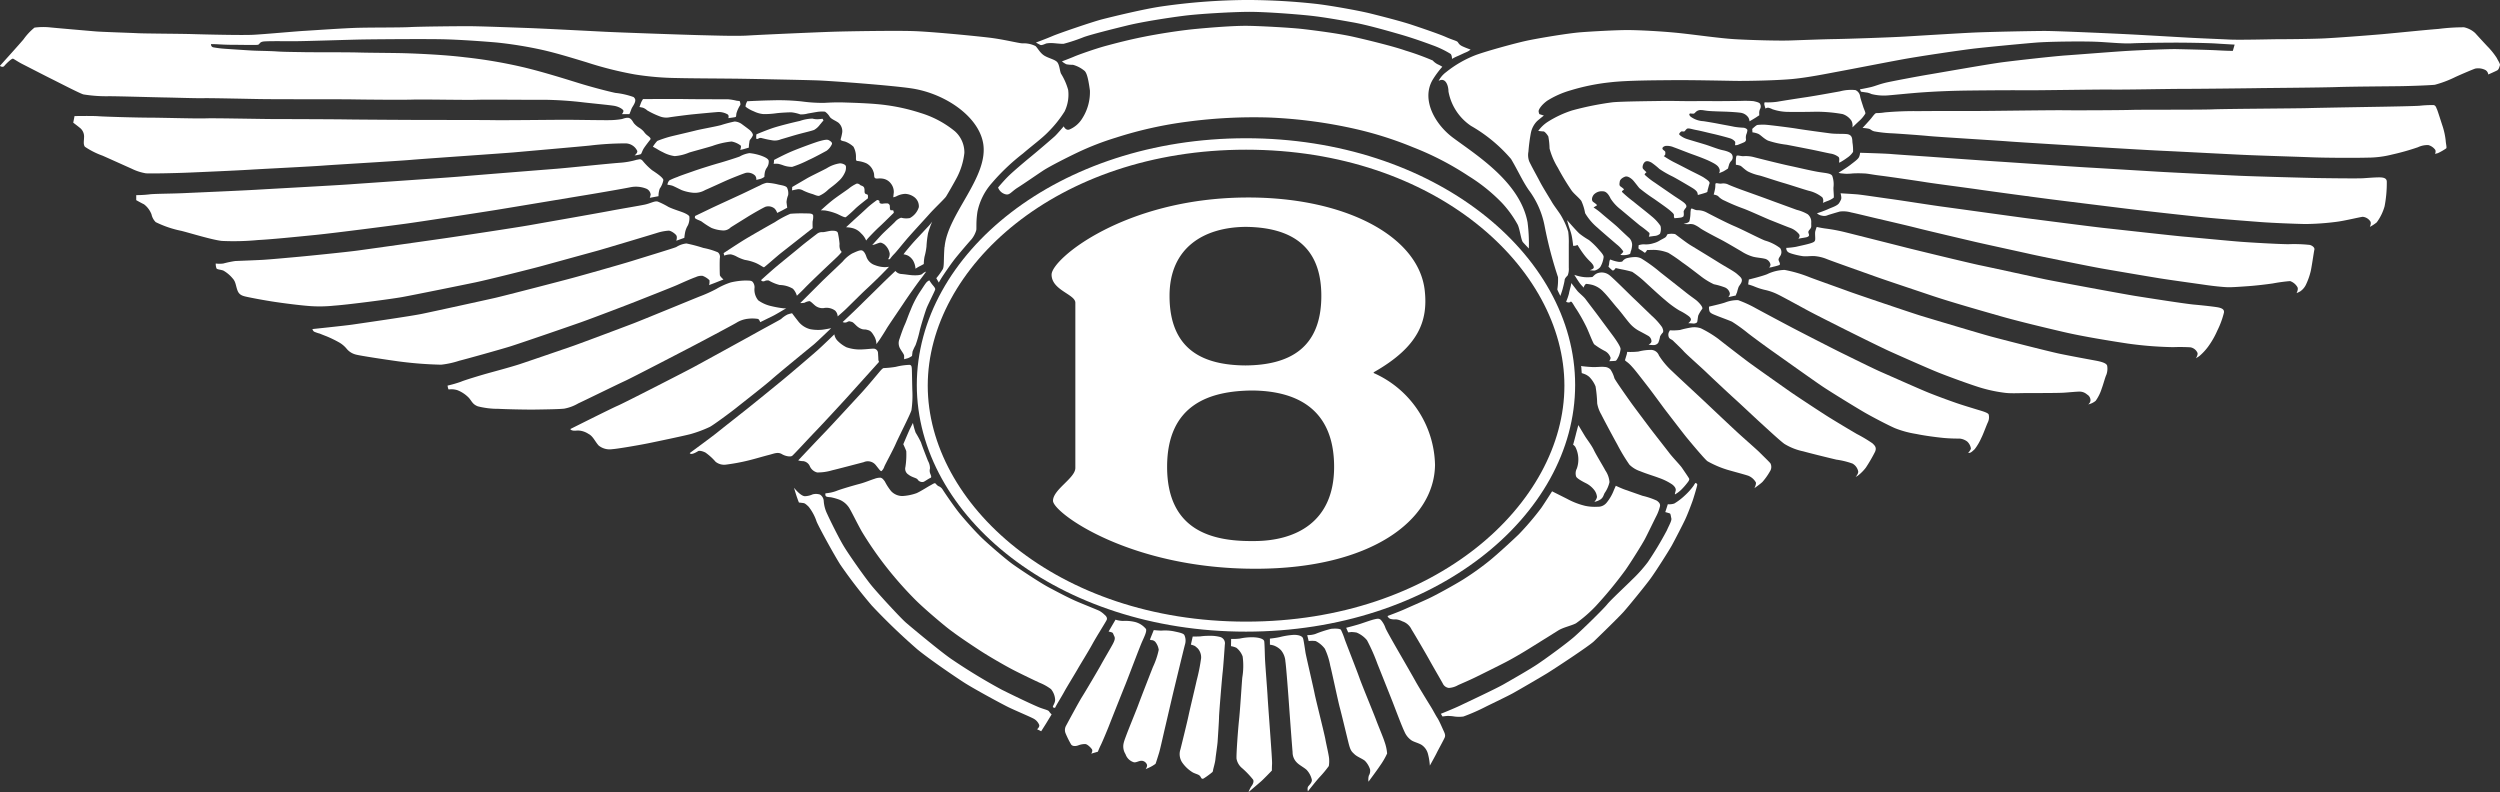
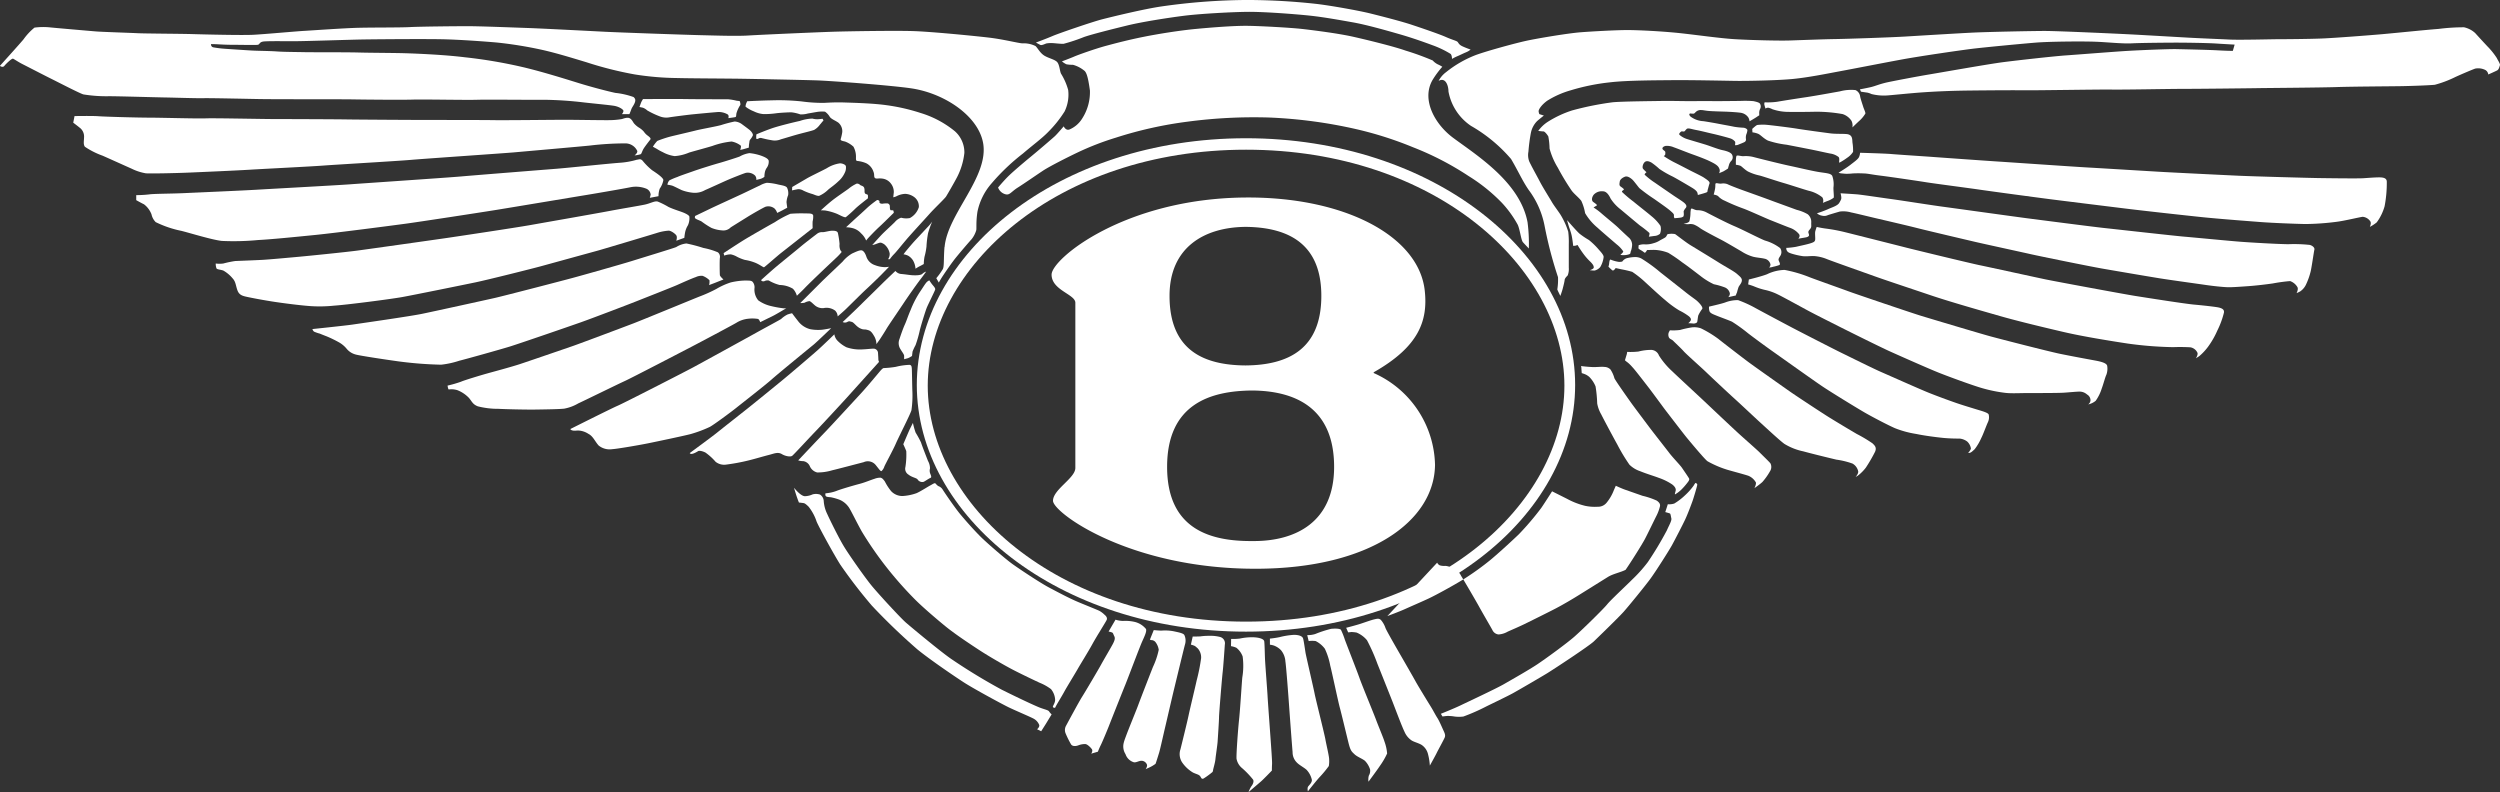
<svg xmlns="http://www.w3.org/2000/svg" width="114.582" height="36.301" viewBox="0 0 114.582 36.301">
  <rect x="0" y="0" width="114.582" height="36.301" fill="#333333" stroke="none" />
  <defs>
    <clipPath id="clip-path">
      <rect id="Rectangle_5743" data-name="Rectangle 5743" width="114.582" height="36.301" fill="none" />
    </clipPath>
  </defs>
  <g id="Group_8417" data-name="Group 8417" transform="translate(0 0)">
    <g id="Group_8416" data-name="Group 8416" transform="translate(0 0)" clip-path="url(#clip-path)">
      <path id="Path_8442" data-name="Path 8442" d="M45.43,22.536h-.139c-1.8,0-3.841-.5-3.841-3.4s2.006-3.486,3.909-3.5c1.814.017,3.745.683,3.745,3.5,0,2.55-1.788,3.4-3.674,3.4m-.387-14.4c2.076.019,3.475.86,3.475,3.161,0,2.4-1.465,3.175-3.475,3.19-1.924-.013-3.482-.7-3.482-3.19,0-2.213,1.58-3.143,3.482-3.161M50.919,14.8c2.069-1.172,2.494-2.361,2.338-3.754-.284-2.514-3.727-4.31-8.289-4.255-5.49.064-8.813,2.815-8.813,3.533s1.089.9,1.089,1.29l0,7.564c.011.469-1.024.992-1.024,1.512,0,.543,3.538,3.149,9.385,3.115,5.142-.028,8.094-2.184,8.124-4.763a4.712,4.712,0,0,0-2.813-4.208Z" transform="translate(12.042 2.262)" fill="#fff" fill-rule="evenodd" />
      <path id="Path_8443" data-name="Path 8443" d="M43.294,11.022c.132-1.52,2.041-3.219,1.765-4.766-.219-1.224-1.73-2.26-3.25-2.5-.873-.137-3.747-.352-4.374-.372-.773-.024-2.854-.065-3.5-.075s-2.37-.016-2.881-.032a13.149,13.149,0,0,1-1.958-.165,16.613,16.613,0,0,1-2.221-.56c-.815-.247-1.465-.444-2.106-.584a18.51,18.51,0,0,0-2.016-.321c-.56-.048-1.664-.131-2.494-.148s-2.879,0-3.538.009-2.7.081-3.233.081-1.112-.008-1.366.009-.2.139-.312.156-.74,0-1.094,0-.619-.017-.741-.024-.3-.009-.3-.009a.126.126,0,0,0,.1.148,4.624,4.624,0,0,0,.543.067c.107.008.948.065,1.242.081s.807.017,1.128.041.9.025,1.274.033,1.909,0,2.469.016,1.613.017,2.132.033,1.745.065,2.706.181a22.349,22.349,0,0,1,2.715.46c.926.22,2.024.568,2.559.733s1.274.361,1.661.444a3.579,3.579,0,0,1,.832.189c.1.083.1.173.04.3s-.107.164-.148.28-.081.205-.081.205h-.345a.286.286,0,0,0,.073-.14c.008-.073-.2-.2-.411-.239s-1.193-.131-1.449-.164a17.134,17.134,0,0,0-1.752-.116c-.527.009-2.583-.016-3.11,0s-2.453-.024-2.937-.008-2.182,0-2.642-.008-1.53-.008-1.958-.008-1.876,0-2.386-.008S9.667,4.192,9.33,4.2s-1.292-.025-1.769-.033S5.447,4.11,5,4.11a6.508,6.508,0,0,1-1.178-.083c-.172-.049-1.109-.535-1.489-.724s-1.093-.559-1.292-.659S.657,2.415.6,2.39s-.321.231-.4.329-.205,0-.205,0,.905-1,1.085-1.218a2.713,2.713,0,0,1,.5-.535A3.052,3.052,0,0,1,2.32.958c.239.025,1.761.156,2.057.181s1.588.065,1.934.083,1.982.024,2.525.041,2.248.057,2.758.032,1.925-.156,2.36-.181,1.812-.123,2.453-.14S18.364.966,18.783.942,20.865.9,21.441.9s2.2.065,2.749.083,2.913.14,3.529.172,3.678.14,4.352.156,1.68.051,2.214.017,3.1-.148,3.883-.173S41,1.1,41.829,1.124s2.83.221,3.5.3,1.342.255,1.532.263a1.213,1.213,0,0,1,.6.124c.107.1.207.321.412.444s.493.173.592.305.108.4.165.517a2.812,2.812,0,0,1,.328.749,1.771,1.771,0,0,1-.163.98,5.315,5.315,0,0,1-.741.929c-.3.313-.765.651-1.168,1A9.638,9.638,0,0,0,45.451,8.1,2.839,2.839,0,0,0,44.8,9.4c-.075.485-.033.773-.057.856a1.2,1.2,0,0,1-.215.411c-.115.124-.617.708-.8.946s-.485.683-.559.8-.141.237-.141.237l-.115-.2a2.939,2.939,0,0,0,.276-.379c.1-.112.051-.463.1-1.053" transform="translate(0 0.3)" fill="#fff" fill-rule="evenodd" />
      <path id="Path_8444" data-name="Path 8444" d="M2.518,4.293l.059-.3S3.415,3.979,3.67,4s1.785.065,2.321.065,2.2.049,2.6.033,2.649.032,3.134.032,2.839.008,3.325.017,3.177.024,3.6.024,2.633,0,3.15.009,2.741-.017,3.242-.017,1.786.024,2.065.017a3.438,3.438,0,0,0,.56-.051c.057-.016.239-.091.345-.041s.156.173.207.24a1.069,1.069,0,0,0,.205.18.95.95,0,0,1,.247.2.73.73,0,0,0,.189.191c.115.089.14.131.1.18s-.213.272-.288.387-.1.239-.14.272a1.155,1.155,0,0,1-.288.057s.148-.107.124-.205a.6.6,0,0,0-.552-.345,13.871,13.871,0,0,0-1.629.1c-.395.041-3.011.271-3.473.312S18.62,5.946,18,6s-3.489.221-4.039.263-2.7.148-3.366.189-2.2.107-2.789.132-1.744.049-1.958.033A2.337,2.337,0,0,1,5.2,6.407c-.148-.065-1.078-.485-1.341-.6A3.6,3.6,0,0,1,3.053,5.4c-.083-.107-.041-.28-.041-.412a.513.513,0,0,0-.156-.428c-.148-.123-.337-.263-.337-.263" transform="translate(0.839 1.327)" fill="#fff" fill-rule="evenodd" />
      <path id="Path_8445" data-name="Path 8445" d="M4.684,7.35V7.119a5.026,5.026,0,0,0,.592-.033c.205-.032,1.021-.032,1.564-.057s2.666-.116,3.333-.156,3.71-.205,4.278-.247,4.567-.313,5.126-.363,3.859-.312,4.378-.353,2.246-.223,2.863-.272a3.622,3.622,0,0,0,.807-.14c.1-.008.173-.065.271.049a2.951,2.951,0,0,0,.428.428c.124.083.511.329.52.453a.977.977,0,0,1-.167.395,1.037,1.037,0,0,0-.056.345l-.4.075a.941.941,0,0,0,.041-.148.331.331,0,0,0-.223-.28,1.278,1.278,0,0,0-.707-.057c-.272.057-1.506.271-2.009.353s-3.414.568-4.122.683-3.5.544-4.171.635-3.25.427-4.155.517-1.992.2-2.6.231a11.8,11.8,0,0,1-1.67.041c-.444-.049-1.424-.353-1.852-.461a4.822,4.822,0,0,1-1.176-.4A.713.713,0,0,1,5.384,8a1.052,1.052,0,0,0-.345-.461c-.108-.049-.355-.189-.355-.189" transform="translate(1.56 1.824)" fill="#fff" fill-rule="evenodd" />
      <path id="Path_8446" data-name="Path 8446" d="M7.418,9.772a1.405,1.405,0,0,0,.345,0,4.717,4.717,0,0,1,.552-.115c.213-.009.856-.033,1.209-.051s1.39-.115,1.753-.148,2.081-.205,2.641-.28,3.629-.509,4.138-.584,3.078-.46,3.777-.584,3.045-.535,3.646-.649,1.325-.231,1.6-.289.453-.18.6-.139a3.751,3.751,0,0,1,.492.247c.189.091.477.181.633.239s.305.14.321.2a.781.781,0,0,1-.065.4.979.979,0,0,0-.132.337c-.024.132-.033.239-.033.239l-.369.132s.057-.164,0-.247-.264-.231-.371-.213a2.323,2.323,0,0,0-.444.081c-.173.057-2.4.724-2.749.823L22.31,9.9c-.329.091-2.418.617-3.01.74s-2.781.568-3.325.667-2.6.363-3.126.395a6.377,6.377,0,0,1-1.037.025c-.42-.025-1.209-.124-1.71-.2s-1.045-.181-1.236-.223-.369-.073-.452-.3-.075-.387-.215-.543a1.576,1.576,0,0,0-.427-.363c-.116-.049-.3-.048-.321-.107a.607.607,0,0,1-.033-.231" transform="translate(2.47 2.306)" fill="#fff" fill-rule="evenodd" />
      <path id="Path_8447" data-name="Path 8447" d="M10.739,12.295s1.5-.156,1.834-.205,2.641-.379,3.193-.493,2.929-.635,3.357-.733,3.029-.773,3.546-.913,2.262-.633,2.733-.781,1.858-.568,2.014-.633a1.077,1.077,0,0,1,.469-.165,7.1,7.1,0,0,1,.775.205,3.274,3.274,0,0,1,.665.2.267.267,0,0,1,.092.256c-.017.115-.008.724,0,.789s.164.2.164.2l-.395.157-.263.1a.6.6,0,0,0,.016-.223.911.911,0,0,0-.313-.2.593.593,0,0,0-.313.057c-.172.057-.616.255-.838.355s-1.54.617-1.933.773-1.992.765-2.5.945-2.83.98-3.258,1.112-1.95.559-2.313.649a4.073,4.073,0,0,1-.83.181,17.709,17.709,0,0,1-1.925-.148c-.477-.065-1.817-.264-2-.321a.8.8,0,0,1-.4-.255,1.241,1.241,0,0,0-.379-.313,5.336,5.336,0,0,0-.544-.263c-.148-.057-.213-.083-.312-.124a1.678,1.678,0,0,1-.263-.091.214.214,0,0,1-.075-.115" transform="translate(3.577 2.787)" fill="#fff" fill-rule="evenodd" />
      <path id="Path_8448" data-name="Path 8448" d="M15.386,14.461a5.472,5.472,0,0,0,.625-.181c.14-.065.922-.3,1.169-.369s1.126-.305,1.5-.428,2.1-.716,2.436-.832,2.394-.889,2.8-1.045S26.6,10.511,26.93,10.38a6.708,6.708,0,0,0,.773-.347,3.269,3.269,0,0,1,.659-.3,3.214,3.214,0,0,1,.675-.089c.156.007.271-.009.337.065a.387.387,0,0,1,.081.3.772.772,0,0,0,.173.543,1.625,1.625,0,0,0,.592.264,4.733,4.733,0,0,0,.552.1.659.659,0,0,0,.14,0s-.468.279-.584.337l-.609.3s-.041-.123-.1-.148a1.624,1.624,0,0,0-.461-.008,1.249,1.249,0,0,0-.527.181c-.164.1-1.744.938-2.057,1.1s-2.731,1.422-3.061,1.572-1.884.913-2.138,1.028a1.962,1.962,0,0,1-.643.239c-.239.025-.781.033-1.266.041s-1.441-.016-1.737-.033a3.769,3.769,0,0,1-.954-.115c-.231-.091-.263-.213-.4-.379a1.473,1.473,0,0,0-.535-.361.906.906,0,0,0-.393-.033c-.033.008-.059-.181-.059-.181" transform="translate(5.124 3.213)" fill="#fff" fill-rule="evenodd" />
      <path id="Path_8449" data-name="Path 8449" d="M19.608,16.077s1.884-.946,2.172-1.069,3.1-1.564,3.465-1.761,2.42-1.325,2.863-1.572,1.061-.576,1.161-.641a1.23,1.23,0,0,1,.295-.207,1.818,1.818,0,0,1,.207-.057s.172.231.271.353a1,1,0,0,0,.568.379,1.977,1.977,0,0,0,.527.025c.156-.016.428-.073.428-.073s-.684.657-.807.756-1.621,1.325-1.917,1.589-1.382,1.11-1.629,1.308-1.037.781-1.21.872a5.719,5.719,0,0,1-.88.329c-.271.073-1.522.337-1.974.428s-1.424.255-1.613.263a.8.8,0,0,1-.625-.164c-.164-.173-.255-.428-.469-.535a.918.918,0,0,0-.509-.156c-.3.04-.321-.067-.321-.067" transform="translate(6.531 3.587)" fill="#fff" fill-rule="evenodd" />
      <path id="Path_8450" data-name="Path 8450" d="M23.713,16.939s1.02-.748,1.242-.928,1.144-.905,1.39-1.1,1.333-1.078,1.662-1.35,1.316-1.112,1.572-1.341.764-.724.764-.724a.541.541,0,0,0,.124.271,1.5,1.5,0,0,0,.428.321,1.871,1.871,0,0,0,.725.1c.213-.009.419-.035.5-.035a.206.206,0,0,1,.223.183c.008.139.016.239.016.3a.291.291,0,0,0,.032.123l-1.513,1.68c-.3.329-1.152,1.25-1.424,1.53S28.493,17,28.411,17.064s-.324.013-.469-.075c-.189-.115-.361-.025-.592.033s-.641.18-.913.247a9.114,9.114,0,0,1-1.069.2.628.628,0,0,1-.469-.132,2.567,2.567,0,0,0-.469-.425c-.123-.059-.271-.1-.337-.059s-.329.2-.379.081" transform="translate(7.898 3.827)" fill="#fff" fill-rule="evenodd" />
      <path id="Path_8451" data-name="Path 8451" d="M27.447,16.92s.986-1.045,1.209-1.274,1.414-1.522,1.67-1.8.691-.8.8-.93.188-.221.239-.221a4.439,4.439,0,0,0,.551-.057,2.933,2.933,0,0,1,.641-.091c.083.024.083.091.091.156s.017.781.025,1.012a4.686,4.686,0,0,1-.041.913c-.049.181-.592,1.242-.716,1.53s-.477.93-.527,1.053a.466.466,0,0,1-.124.2c-.041.041-.133-.105-.263-.263a.465.465,0,0,0-.56-.14c-.189.049-1.25.329-1.44.371a2.324,2.324,0,0,1-.691.1.5.5,0,0,1-.337-.288.389.389,0,0,0-.305-.231.7.7,0,0,1-.221-.033" transform="translate(9.142 4.175)" fill="#fff" fill-rule="evenodd" />
      <path id="Path_8452" data-name="Path 8452" d="M31.058,15.512s.247-.584.3-.692.14-.279.14-.279a3.537,3.537,0,0,0,.124.444,4.666,4.666,0,0,1,.247.452c.035.121.28.749.32.848a.694.694,0,0,1,.091.345.367.367,0,0,0,.017.248c.033.081.063.159.008.181-.083.032-.256.156-.312.18a.25.25,0,0,1-.281-.107c-.049-.073-.255-.091-.419-.223a.312.312,0,0,1-.14-.345,3.646,3.646,0,0,0,.04-.732c-.04-.107-.139-.321-.139-.321" transform="translate(10.344 4.843)" fill="#fff" fill-rule="evenodd" />
      <path id="Path_8453" data-name="Path 8453" d="M27.305,16.776s.3.387.5.379a.917.917,0,0,0,.345-.083.6.6,0,0,1,.337.008.369.369,0,0,1,.173.3,1.585,1.585,0,0,0,.157.584c.107.239.525,1.094.772,1.5s.964,1.424,1.268,1.794,1.316,1.472,1.58,1.7,1.6,1.34,2.073,1.661a26.616,26.616,0,0,0,2.3,1.4c.691.347,1.546.749,1.769.832s.371.107.411.172a.727.727,0,0,0,.115.132l-.255.42-.223.353-.188-.091s.14-.115.091-.213a.566.566,0,0,0-.264-.28c-.156-.083-.832-.369-1.126-.511s-1.6-.848-2.058-1.144-1.6-1.077-2.13-1.513a28.716,28.716,0,0,1-2.082-2,22.936,22.936,0,0,1-1.44-1.868c-.247-.379-.946-1.646-1.094-1.982a2.215,2.215,0,0,0-.371-.692c-.139-.132-.181-.156-.237-.164s-.205-.025-.205-.025-.043-.1-.117-.321c-.057-.175-.105-.345-.105-.345" transform="translate(9.094 5.587)" fill="#fff" fill-rule="evenodd" />
      <path id="Path_8454" data-name="Path 8454" d="M28.381,17.141a1.83,1.83,0,0,0,.5-.107c.223-.091.832-.264,1.078-.329s.535-.189.657-.223a.739.739,0,0,1,.289-.057c.073.016.115.057.2.173a2.466,2.466,0,0,0,.288.444.71.71,0,0,0,.519.223,2.281,2.281,0,0,0,.649-.132c.189-.083.543-.313.625-.353s.2-.132.239-.091.1.115.156.131a.372.372,0,0,1,.173.148c.033.059.543.816.824,1.152s.683.783.961,1.054,1.094.978,1.416,1.209,1.26.856,1.678,1.077.929.495,1.341.667.848.345.962.4a1.094,1.094,0,0,1,.239.18c.083.067.132.149.1.231s-.468.765-.657,1.112-.536.9-.675,1.144-.511.846-.617,1.044-.388.651-.4.7-.091.041-.116,0,.1-.173.1-.337a.838.838,0,0,0-.189-.485,2.285,2.285,0,0,0-.511-.288c-.148-.065-.872-.412-1.234-.6s-1.094-.608-1.572-.921-1.118-.741-1.529-1.077-1-.84-1.358-1.194a17.041,17.041,0,0,1-1.341-1.513,16.142,16.142,0,0,1-1.126-1.629c-.264-.469-.536-1.053-.627-1.152a.952.952,0,0,0-.411-.313,2.7,2.7,0,0,0-.379-.107c-.083-.008-.231-.008-.247-.075a.178.178,0,0,1,0-.107" transform="translate(9.45 5.469)" fill="#fff" fill-rule="evenodd" />
      <path id="Path_8455" data-name="Path 8455" d="M22.149,3.408s1.538-.008,1.99,0,1.762.008,1.9.008a2.647,2.647,0,0,1,.4.067l.14.016s.065.148.016.2a1.351,1.351,0,0,0-.148.313c-.041.1-.008.205-.065.221s-.321.049-.321.049.041-.123-.033-.172A.83.83,0,0,0,25.606,4c-.157.009-.938.083-1.186.108s-.945.115-1.085.14a.809.809,0,0,1-.4-.041,3.786,3.786,0,0,1-.593-.28.607.607,0,0,0-.2-.124l-.156-.032.073-.2a1.146,1.146,0,0,1,.091-.164" transform="translate(7.322 1.133)" fill="#fff" fill-rule="evenodd" />
      <path id="Path_8456" data-name="Path 8456" d="M22.448,5.331a1.754,1.754,0,0,1,.2-.263,5.3,5.3,0,0,1,.567-.191c.148-.04.848-.2,1.161-.279s.914-.181,1.193-.255a6.037,6.037,0,0,1,.625-.165.62.62,0,0,1,.312.107c.091.067.272.2.363.272s.183.2.157.264a.76.76,0,0,1-.116.18c-.049.067-.033.1-.049.173a1.2,1.2,0,0,0-.016.2s-.248.075-.289.083-.107.024-.107.024.065-.172.017-.205a.981.981,0,0,0-.412-.181,3.634,3.634,0,0,0-.872.2c-.173.057-.822.231-1.07.305a2.081,2.081,0,0,1-.667.164,1.579,1.579,0,0,1-.543-.18,2.142,2.142,0,0,1-.271-.149c-.059-.033-.181-.1-.181-.1" transform="translate(7.477 1.391)" fill="#fff" fill-rule="evenodd" />
      <path id="Path_8457" data-name="Path 8457" d="M22.948,6.713a.338.338,0,0,1,.091-.2,2.842,2.842,0,0,1,.371-.157c.1-.049.4-.148.724-.263s.921-.3,1.176-.371.807-.247.946-.3a1.245,1.245,0,0,1,.453-.157,2.363,2.363,0,0,1,.551.124c.149.057.3.124.329.223a.479.479,0,0,1-.091.329.554.554,0,0,0-.089.221,1,1,0,0,0-.017.189.543.543,0,0,1-.2.1l-.172.041a.262.262,0,0,0-.057-.2.485.485,0,0,0-.42-.123c-.14.04-.676.255-.88.345s-.791.361-.988.444a.932.932,0,0,1-.543.124A1.967,1.967,0,0,1,23.6,6.96c-.156-.073-.361-.181-.436-.205a1.342,1.342,0,0,0-.213-.041" transform="translate(7.643 1.753)" fill="#fff" fill-rule="evenodd" />
      <path id="Path_8458" data-name="Path 8458" d="M23.914,7.8l.7-.337c.237-.115,1.142-.527,1.424-.659s.731-.353.83-.395a1.055,1.055,0,0,1,.32-.123,2.645,2.645,0,0,1,.527.081c.149.033.355.057.4.148a.58.58,0,0,1,.049.337,1.058,1.058,0,0,0-.075.321c.008.075.033.256.033.256l-.215.115c-.105.057-.247.123-.247.123a.474.474,0,0,0-.123-.205.449.449,0,0,0-.4-.081c-.087.027-.625.337-.823.46s-.7.436-.781.487a.469.469,0,0,1-.4.139,1.571,1.571,0,0,1-.487-.115,3.8,3.8,0,0,1-.444-.288c-.065-.049-.313-.115-.313-.181s.017-.083.017-.083" transform="translate(7.959 2.092)" fill="#fff" fill-rule="evenodd" />
      <path id="Path_8459" data-name="Path 8459" d="M24.879,9.158s.708-.469,1.012-.651,1.045-.608,1.333-.765a4.489,4.489,0,0,1,.716-.387,6.366,6.366,0,0,1,.708-.016c.189,0,.32,0,.337.1a.916.916,0,0,1-.025.263c-.008.083,0,.313,0,.313L27.537,9.132c-.231.181-.773.667-.807.675s-.215-.139-.436-.221a2.178,2.178,0,0,0-.437-.116,1.849,1.849,0,0,1-.369-.148.941.941,0,0,0-.28-.107.889.889,0,0,0-.3.057Z" transform="translate(8.286 2.443)" fill="#fff" fill-rule="evenodd" />
      <path id="Path_8460" data-name="Path 8460" d="M26.169,10.193s.353-.32.6-.533,1.005-.822,1.2-.988.7-.551.775-.608A.369.369,0,0,1,28.991,8c.091,0,.313-.065.412-.065s.271-.009.288.123a4.032,4.032,0,0,1,.073.485.545.545,0,0,0,.033.272.46.46,0,0,0,.065.091,2.392,2.392,0,0,1-.221.239c-.14.132-.568.535-.757.716s-.576.552-.716.7-.361.353-.361.353a.773.773,0,0,0-.181-.321,1.228,1.228,0,0,0-.609-.172,1.937,1.937,0,0,1-.5-.207.318.318,0,0,0-.2.033s-.115.033-.148-.051" transform="translate(8.716 2.641)" fill="#fff" fill-rule="evenodd" />
      <path id="Path_8461" data-name="Path 8461" d="M27.515,11.022l.97-.969c.189-.189.824-.783.972-.93a1.631,1.631,0,0,1,.435-.371c.164-.073.363-.172.453-.139s.156.155.2.287a.613.613,0,0,0,.395.387,1.307,1.307,0,0,0,.479.091c.107-.008.164-.017.164-.017s-.231.24-.353.364-.487.477-.7.673-.765.749-.922.9-.379.337-.379.337a.4.4,0,0,0-.115-.264.666.666,0,0,0-.535-.115.541.541,0,0,1-.4-.131c-.107-.092-.188-.181-.245-.189a.6.6,0,0,0-.223.073.9.9,0,0,1-.189.016" transform="translate(9.164 2.866)" fill="#fff" fill-rule="evenodd" />
      <path id="Path_8462" data-name="Path 8462" d="M28.972,11.659s.533-.5.8-.765.772-.757.994-.978.625-.6.625-.6a.376.376,0,0,0,.273.14c.189.016.369.049.509.057s.379.008.453-.065a.4.4,0,0,1,.172-.1s-.115.164-.255.345-.533.732-.756,1.069-.727,1.07-.808,1.21-.271.436-.328.517-.132.181-.132.181a.727.727,0,0,0-.116-.387c-.132-.231-.207-.239-.321-.271s-.155.016-.327-.075-.267-.264-.372-.288-.1-.041-.188,0a.228.228,0,0,1-.223.008" transform="translate(9.649 3.102)" fill="#fff" fill-rule="evenodd" />
      <path id="Path_8463" data-name="Path 8463" d="M32.3,9.635s.067.107.132.189.157.172.14.239-.313.659-.379.815-.28.856-.328,1.061a5.458,5.458,0,0,1-.191.667,2.59,2.59,0,0,0-.14.3l-.024.2a1.059,1.059,0,0,1-.181.1l-.18.049V13.1c0-.065-.1-.189-.165-.3a.508.508,0,0,1-.049-.469c.073-.223.164-.485.247-.667s.14-.379.272-.683a4.5,4.5,0,0,1,.395-.773c.156-.231.229-.355.3-.445a.385.385,0,0,1,.156-.123" transform="translate(10.29 3.209)" fill="#fff" fill-rule="evenodd" />
      <path id="Path_8464" data-name="Path 8464" d="M25.715,3.492s.641-.033,1.11-.041A9.939,9.939,0,0,1,28.2,3.5a7.1,7.1,0,0,0,1.03.067c.2-.009.493-.033.97-.017s1.332.041,1.9.124a8.782,8.782,0,0,1,1.546.353,4.576,4.576,0,0,1,1.581.84,1.3,1.3,0,0,1,.436.994,3.186,3.186,0,0,1-.329,1.1c-.132.255-.452.807-.511.9s-.551.56-.748.783-.838.913-1.094,1.217-.452.551-.536.633a1.872,1.872,0,0,0-.2.239h-.081a.4.4,0,0,0,.075-.271.726.726,0,0,0-.256-.42c-.115-.065-.149-.083-.231-.057s-.148.057-.205.073a.923.923,0,0,1-.107.025s.288-.321.42-.461.493-.468.616-.592a.642.642,0,0,1,.288-.2.883.883,0,0,0,.4.016.85.85,0,0,0,.412-.5.526.526,0,0,0-.2-.453.759.759,0,0,0-.419-.156.949.949,0,0,0-.388.1.533.533,0,0,1-.165.057s.009-.091.025-.231a.625.625,0,0,0-.131-.395.574.574,0,0,0-.4-.231c-.181-.024-.263.025-.329-.024s-.016-.156-.073-.289a.669.669,0,0,0-.321-.385,1.38,1.38,0,0,0-.4-.108c-.081,0-.081-.048-.081-.156a.958.958,0,0,0-.115-.5,1.17,1.17,0,0,0-.388-.237c-.115-.025-.2-.041-.2-.1a2.288,2.288,0,0,0,.075-.329.514.514,0,0,0-.181-.437c-.156-.107-.328-.164-.395-.271a.742.742,0,0,0-.215-.231,1.477,1.477,0,0,0-.271,0c-.1.008-.337.057-.511.083a1.078,1.078,0,0,1-.353.041A1.746,1.746,0,0,0,27.73,4c-.132,0-.452.016-.667.04a3.9,3.9,0,0,1-.609.041,1.227,1.227,0,0,1-.436-.123,1.653,1.653,0,0,1-.264-.132.7.7,0,0,1-.123-.091.682.682,0,0,1,.025-.124.968.968,0,0,1,.057-.123" transform="translate(8.537 1.148)" fill="#fff" fill-rule="evenodd" />
      <path id="Path_8465" data-name="Path 8465" d="M26.01,4.8s.464-.195.783-.3c.336-.107.937-.255,1.208-.313a1.86,1.86,0,0,1,.577-.107.818.818,0,0,0,.312.024l.149-.016s.065.083.024.107-.048.059-.14.157a.848.848,0,0,1-.271.247c-.108.041-.355.1-.635.173s-.724.213-.88.255a.735.735,0,0,1-.444.041c-.248-.041-.321-.067-.429-.091A.186.186,0,0,0,26.093,5,.091.091,0,0,1,26,5V4.888A.674.674,0,0,1,26.01,4.8" transform="translate(8.66 1.356)" fill="#fff" fill-rule="evenodd" />
-       <path id="Path_8466" data-name="Path 8466" d="M26.62,5.731s.445-.239.815-.395,1.118-.428,1.276-.469.328-.091.419-.041.165.107.141.181a.767.767,0,0,1-.24.3c-.089.049-.616.337-.815.42a5.186,5.186,0,0,1-.765.321,1.155,1.155,0,0,1-.4-.067,1.585,1.585,0,0,0-.247-.073,1.677,1.677,0,0,0-.207,0,.246.246,0,0,0,.017-.083.883.883,0,0,1,.008-.1" transform="translate(8.858 1.6)" fill="#fff" fill-rule="evenodd" />
      <path id="Path_8467" data-name="Path 8467" d="M27.239,6.7l.659-.385c.165-.1.7-.353.929-.477a1.542,1.542,0,0,1,.609-.223c.132.009.247.067.263.131a.519.519,0,0,1-.057.315,1.12,1.12,0,0,1-.279.371c-.2.192-.355.287-.477.393a1.373,1.373,0,0,1-.412.281c-.1.016-.256-.075-.337-.091a2.566,2.566,0,0,1-.387-.149A.454.454,0,0,0,27.52,6.8c-.076.008-.289.057-.289.057Z" transform="translate(9.07 1.87)" fill="#fff" fill-rule="evenodd" />
      <path id="Path_8468" data-name="Path 8468" d="M28.219,7.541s.295-.271.5-.436.585-.42.767-.551a1.691,1.691,0,0,1,.379-.24.19.19,0,0,1,.156.059c.041.04.157.04.189.139s0,.181.032.24.116.04.135.089a.477.477,0,0,1,0,.149s-.415.32-.563.46a5.931,5.931,0,0,1-.444.4c-.057.032-.272-.091-.4-.148a2.5,2.5,0,0,0-.552-.157c-.115-.008-.2-.008-.2-.008" transform="translate(9.399 2.102)" fill="#fff" fill-rule="evenodd" />
      <path id="Path_8469" data-name="Path 8469" d="M29.089,8.126s.353-.329.527-.485.353-.321.485-.445a5.069,5.069,0,0,1,.412-.32s.123.008.107.081.075.091.132.091a1.162,1.162,0,0,1,.237-.016.133.133,0,0,1,.107.132c0,.091.009.172.041.181s.116-.009.124.024.017.091.017.091-.461.46-.659.641-.5.5-.544.552l-.065.081a.908.908,0,0,0-.231-.328.783.783,0,0,0-.387-.239,1.337,1.337,0,0,0-.3-.041" transform="translate(9.688 2.29)" fill="#fff" fill-rule="evenodd" />
      <path id="Path_8470" data-name="Path 8470" d="M31.129,9.031s.272-.337.511-.593l.576-.616a1.933,1.933,0,0,0,.165-.205,4.277,4.277,0,0,0-.191.533,4.474,4.474,0,0,0-.073.617,3,3,0,0,1-.091.469,2.039,2.039,0,0,0-.032.329s-.116.067-.2.107a1.848,1.848,0,0,0-.18.108A.87.87,0,0,0,31.5,9.4a.66.66,0,0,0-.221-.215.669.669,0,0,0-.215-.065Z" transform="translate(10.346 2.536)" fill="#fff" fill-rule="evenodd" />
      <path id="Path_8471" data-name="Path 8471" d="M35.619,1.95s.469-.173.765-.3,1.806-.644,2.27-.765C39.222.741,40.547.42,41.345.3a28.565,28.565,0,0,1,3.95-.3,29.539,29.539,0,0,1,3.185.181c.641.075,1.933.305,2.459.436s1.406.355,1.9.519,1.266.428,1.564.56.485.173.535.221.057.124.213.2.388.156.388.156a.8.8,0,0,1-.207.124c-.123.049-.28.131-.4.18a1.943,1.943,0,0,0-.245.124s0-.173-.067-.231a4.469,4.469,0,0,0-.838-.4c-.365-.136-.93-.337-1.473-.493s-1.514-.436-2.164-.551S48.792.783,48.158.716s-2.09-.18-2.846-.172-2.2.089-2.922.181S40.49,1,39.8,1.169s-1.612.4-1.976.527a8.078,8.078,0,0,1-.936.312c-.14.009-.437-.032-.536-.032a1.176,1.176,0,0,0-.256.016c-.056.016-.213.1-.279.067s-.2-.108-.2-.108" transform="translate(11.863 -0.001)" fill="#fff" fill-rule="evenodd" />
      <path id="Path_8472" data-name="Path 8472" d="M58.638,11.091s-.172-.18-.263-.28-.132-.551-.239-.8a4.972,4.972,0,0,0-.724-1.005,7.905,7.905,0,0,0-1.532-1.233,13.52,13.52,0,0,0-2.542-1.317,16.6,16.6,0,0,0-2.6-.83,21.935,21.935,0,0,0-4-.535,23.084,23.084,0,0,0-3.727.189,18.289,18.289,0,0,0-3.29.732,12.867,12.867,0,0,0-1.8.7c-.361.172-1.234.608-1.556.822s-.831.568-1.142.765-.372.359-.56.312a.492.492,0,0,1-.347-.312s.232-.28.452-.5.749-.667,1.078-.937.972-.822,1.078-.921.4-.445.4-.445.089.2.253.148a1.258,1.258,0,0,0,.585-.493,2.24,2.24,0,0,0,.363-1.3c-.067-.477-.132-.822-.265-.913a1.412,1.412,0,0,0-.517-.264,1.33,1.33,0,0,1-.3-.024.955.955,0,0,1-.2-.132s.395-.148.567-.223.946-.353,1.466-.493S40.339,1.522,41,1.39s1.628-.288,2.4-.361,1.777-.149,2.37-.14,1.965.083,2.525.148,1.645.205,2.3.353,1.868.445,2.4.635a12.155,12.155,0,0,1,1.242.452.769.769,0,0,0,.239.181,1.39,1.39,0,0,1,.2.107,4.273,4.273,0,0,0-.444.6c-.527.9.1,2.034.941,2.657,1.084.805,3.065,2.033,3.41,3.871a7.544,7.544,0,0,1,.059,1.2" transform="translate(11.429 0.295)" fill="#fff" fill-rule="evenodd" />
      <path id="Path_8473" data-name="Path 8473" d="M54.328,10.091a4.007,4.007,0,0,0-.741-1.7c-.291-.424-.476-.858-.805-1.414a6.974,6.974,0,0,0-1.837-1.518A2.426,2.426,0,0,1,49.913,3.88c0-.264-.132-.663-.451-.483A1.154,1.154,0,0,1,49.8,3a5.111,5.111,0,0,1,1.374-.791c.519-.189,1.76-.527,2.27-.641s1.95-.355,2.542-.4,1.63-.1,2.124-.1c.535,0,1.564.055,2.329.132.805.083,1.909.247,2.631.288s1.966.075,2.51.057,1.538-.057,2.081-.065,2.527-.075,3.185-.115,2.444-.149,3.11-.181,2.707-.075,3.291-.075,3.11.116,3.753.148,2.221.124,2.8.157,1.424.065,1.909.089,1.926-.016,2.238-.016,1.406-.008,2.008-.033,2.2-.148,2.781-.2,2.082-.205,2.559-.239A9.059,9.059,0,0,1,96.46.941a1.1,1.1,0,0,1,.509.263c.067.075.345.379.552.6a3.365,3.365,0,0,1,.444.551c.033.083.165.264.14.329s-.048.189-.124.231-.411.189-.411.189A.269.269,0,0,0,97.44,2.9a.73.73,0,0,0-.463-.067c-.148.049-.624.255-.9.379a5.057,5.057,0,0,1-.954.363c-.215.024-1.053.057-1.613.065s-2.2.017-2.9.041-3.1.041-3.6.049-2.7.033-3.4.033-2.658.041-3.291.032-3.439.041-4.057.033-2.369.008-2.838.017-1.1.032-1.712.073-1.465.132-1.71.148A2.327,2.327,0,0,1,69.3,4a.842.842,0,0,0-.2-.067c-.075-.008-.281-.041-.281-.041l-.048-.107s.271-.049.493-.1.412-.148.807-.231,1.39-.271,1.884-.353,2.723-.477,3.366-.56,2.312-.271,2.9-.312,2.245-.173,2.83-.207,1.9-.089,2.229-.081,1.456.032,1.9.057.683.024.683.024l.083-.287s-.469-.025-.864-.051-1.416-.04-1.761-.04-1.6.008-2.074.032c-.455.024-1.126-.053-1.669-.073-.659-.025-2.148-.009-2.757.041s-2.329.213-2.871.279-2.41.337-3.266.495-2.189.419-2.814.535-1.424.28-2.14.353-2.164.1-2.691.091-2.081-.041-2.862-.033-2.1.009-2.865.1a9.669,9.669,0,0,0-1.809.369,4.155,4.155,0,0,0-1.069.477c-.272.2-.4.412-.388.487a.431.431,0,0,0,.033.123l.207.067s-.2.156-.312.255a1.064,1.064,0,0,0-.281.527,7.808,7.808,0,0,0-.115.872.833.833,0,0,0,.033.436c.065.156.377.716.5.954s.453.765.543.921.264.379.388.568a3.443,3.443,0,0,1,.361.791,3.9,3.9,0,0,1,.025.576v1.069a.808.808,0,0,1-.049.355c-.033.04-.133.123-.141.213s-.064.3-.089.4-.107.329-.107.329-.133-.263-.14-.3a2.834,2.834,0,0,0,.032-.56,18.629,18.629,0,0,1-.607-2.31" transform="translate(16.474 0.31)" fill="#fff" fill-rule="evenodd" />
      <path id="Path_8474" data-name="Path 8474" d="M52.888,4.845a1.619,1.619,0,0,1,.469-.436,4.854,4.854,0,0,1,1.077-.5,13.7,13.7,0,0,1,1.877-.377c.493-.041,1.818-.051,2.253-.059s1.268.017,1.549.008.675,0,.969,0,.864-.008,1.045-.008a5.151,5.151,0,0,1,.625.008c.1.025.28.057.305.132a.239.239,0,0,1,0,.223.423.423,0,0,0-.041.223v.073s-.057.033-.116.075-.329.2-.329.2a.462.462,0,0,0-.048-.165.506.506,0,0,0-.321-.221c-.116-.025-.535-.051-.716-.057s-.617-.017-.791-.033-.255-.041-.337-.041a.324.324,0,0,0-.213.057c-.065.049-.091.1-.132.107a.836.836,0,0,1-.156-.008c-.033,0-.091.048.016.148a1.08,1.08,0,0,0,.593.207c.205.032.493.081.708.123s.5.091.691.132A3.641,3.641,0,0,0,62.3,4.7c.067.008.181.057.172.124a.618.618,0,0,1-.048.18.481.481,0,0,0-.017.215.128.128,0,0,1-.057.132c-.049.032-.255.107-.305.131a.324.324,0,0,1-.14.017s.025-.132,0-.165a.487.487,0,0,0-.253-.156c-.157-.049-.569-.156-.767-.2s-.535-.132-.757-.173-.369-.107-.436-.049-.081.107-.123.116-.107-.025-.149.016-.1.091-.056.14a.935.935,0,0,0,.337.189c.148.049.633.189.846.255s.585.215.781.255.4.108.445.215a.243.243,0,0,1-.041.28.426.426,0,0,0-.107.2,1.347,1.347,0,0,0-.041.148s-.189.124-.231.14l-.18.075a.228.228,0,0,0,.007-.223c-.056-.14-.221-.223-.436-.329s-.649-.263-.813-.321-.7-.271-.823-.312a.8.8,0,0,0-.38-.067c-.115.025-.173.091-.14.149s.124.081.124.147,0,.124-.033.141A.178.178,0,0,0,58.64,6a4.608,4.608,0,0,0,.469.28c.188.091.657.337.781.4s.509.248.6.313.28.173.247.263-.065.239-.083.289.017.089-.065.123-.387.115-.387.115a.53.53,0,0,0-.025-.115c-.016-.041-.073-.116-.237-.215s-.749-.444-.9-.519a4.654,4.654,0,0,1-.6-.345A3.351,3.351,0,0,0,58.08,6.3c-.075-.041-.221-.116-.321-.017-.079.08-.116.239-.067.3s.157.157.157.157-.1.073-.083.115a3.43,3.43,0,0,0,.477.371c.2.14.716.493.848.584s.412.263.5.345.116.156.049.231a.46.46,0,0,0-.089.148s.008.1.008.14a.328.328,0,0,1-.017.091.266.266,0,0,1-.147.057c-.108.016-.264.025-.264.025a.2.2,0,0,1-.024-.124c.007-.073-.063-.124-.173-.223-.141-.123-.536-.395-.733-.535a7.8,7.8,0,0,1-.675-.493c-.091-.1-.255-.337-.345-.412s-.213-.156-.321-.115-.223.123-.237.223-.033.172.032.221.156.107.156.14-.107.057-.083.116a5.87,5.87,0,0,0,.527.444c.157.132.692.551.824.667a2,2,0,0,1,.411.444.577.577,0,0,1-.024.361.427.427,0,0,1-.264.1c-.107.017-.247.033-.247.033s.049-.123.025-.172a4.54,4.54,0,0,0-.428-.337c-.173-.14-.692-.576-.889-.741a1.946,1.946,0,0,1-.461-.5c-.065-.14-.18-.329-.345-.329a.5.5,0,0,0-.428.156c-.1.132-.1.272-.024.329s.205.14.164.164l-.148.091a2.869,2.869,0,0,1,.355.264c.229.2.625.517.773.659s.452.428.509.476a.456.456,0,0,1,.132.305.97.97,0,0,1-.057.3c-.032.057.008.1-.075.14a.794.794,0,0,1-.3.041.36.36,0,0,1-.107-.017s.139-.107.132-.156a1.382,1.382,0,0,0-.3-.32c-.115-.1-.675-.576-.88-.765a2.57,2.57,0,0,1-.568-.667,2.271,2.271,0,0,0-.173-.56c-.107-.148-.344-.329-.452-.485a11.134,11.134,0,0,1-.625-1.037,3.282,3.282,0,0,1-.379-.88,3.376,3.376,0,0,0-.057-.552c-.051-.091-.165-.231-.221-.231s-.248-.024-.248-.024" transform="translate(17.615 1.154)" fill="#fff" fill-rule="evenodd" />
      <path id="Path_8475" data-name="Path 8475" d="M53.882,7.573s.452.519.569.617a3.591,3.591,0,0,0,.427.288,3.31,3.31,0,0,1,.428.412c.073.089.255.263.247.369a1.167,1.167,0,0,1-.156.461.508.508,0,0,1-.247.156,1.105,1.105,0,0,1-.231-.016s.181-.049.181-.124-.033-.14-.164-.271a2.622,2.622,0,0,1-.323-.371c-.14-.189-.255-.387-.255-.387l-.1.033-.1.008s-.033-.313-.073-.487-.1-.323-.124-.4c-.033-.107-.083-.288-.083-.288" transform="translate(17.946 2.522)" fill="#fff" fill-rule="evenodd" />
-       <path id="Path_8476" data-name="Path 8476" d="M53.845,10.589a2.685,2.685,0,0,0,.132-.379c.016-.107.073-.3.083-.345l.024-.132s.213.28.28.363.287.255.371.371.452.592.608.805.6.808.683.922.331.469.315.568a1.193,1.193,0,0,1-.083.32c-.051.1-.1.207-.149.215s-.288.016-.288.016a.359.359,0,0,0,.065-.148.536.536,0,0,0-.253-.312,3.33,3.33,0,0,1-.5-.313c-.065-.075-.267-.611-.36-.8a8.014,8.014,0,0,0-.437-.781c-.123-.173-.207-.353-.256-.371s-.024.025-.1.033a.208.208,0,0,1-.132-.033" transform="translate(17.934 3.241)" fill="#fff" fill-rule="evenodd" />
-       <path id="Path_8477" data-name="Path 8477" d="M54.129,9.477a1.975,1.975,0,0,0,.477.107,1.921,1.921,0,0,0,.345-.008c.043-.016.116-.148.288-.189a.572.572,0,0,1,.5.107c.165.124.986.946,1.11,1.061s.659.635.822.791a3.152,3.152,0,0,1,.477.527c.049.107.075.2.032.255a.712.712,0,0,0-.123.173,1.288,1.288,0,0,1-.081.288.26.26,0,0,1-.215.107,1.9,1.9,0,0,1-.229-.016s.132-.075.132-.156a.3.3,0,0,0-.157-.256c-.116-.065-.239-.132-.412-.223a1.521,1.521,0,0,1-.436-.353c-.124-.14-.411-.527-.551-.683s-.479-.592-.635-.741a1.1,1.1,0,0,0-.511-.328,1.619,1.619,0,0,0-.287-.049c-.041,0-.124.131-.108.164S54.492,10,54.409,9.9s-.28-.42-.28-.42" transform="translate(18.028 3.12)" fill="#fff" fill-rule="evenodd" />
      <path id="Path_8478" data-name="Path 8478" d="M55.3,9.275a.516.516,0,0,0,.033-.14c.008-.083.025-.189.065-.181a1.538,1.538,0,0,0,.387.107c.14,0,.156-.024.156-.024a.383.383,0,0,1,.248-.157,1.616,1.616,0,0,1,.287-.04A.629.629,0,0,1,56.8,8.9a6.959,6.959,0,0,1,.873.633c.188.148.953.749,1.168.921s.46.337.527.4.28.272.231.361a1.572,1.572,0,0,0-.181.3c-.024.1-.033.239-.049.295s-.131.083-.189.075-.221-.016-.221-.016a.385.385,0,0,0,.115-.132c.025-.065-.024-.14-.115-.205a2.772,2.772,0,0,0-.413-.247,4.533,4.533,0,0,1-.648-.477c-.215-.173-.775-.692-.9-.807a4.639,4.639,0,0,0-.608-.485,5.035,5.035,0,0,0-.495-.116l-.263-.057s-.073.107-.107.107c-.067,0-.059-.008-.059-.008s.008,0-.049-.049-.115-.115-.115-.115" transform="translate(18.419 2.943)" fill="#fff" fill-rule="evenodd" />
      <path id="Path_8479" data-name="Path 8479" d="M56.332,8.711l.009-.148a.753.753,0,0,1,.247-.041,1.108,1.108,0,0,0,.428-.049,1.023,1.023,0,0,0,.263-.107c.107-.067.157-.083.264-.148s.081-.157.148-.165a.86.86,0,0,1,.32,0c.059.033.479.371.724.519s1,.609,1.276.783.7.4.84.525.231.191.221.305-.1.2-.148.288a2.414,2.414,0,0,0-.073.247c-.033.075-.059.148-.059.148l-.345.075a.224.224,0,0,0,.075-.173A.381.381,0,0,0,60.3,10.5a3.236,3.236,0,0,0-.511-.148,3.141,3.141,0,0,1-.624-.388c-.173-.131-.609-.469-.816-.608a7.32,7.32,0,0,0-.649-.445,2.026,2.026,0,0,0-.576-.131c-.156-.008-.347.008-.379,0s-.083.172-.148.115a.931.931,0,0,0-.173-.115c-.081-.049-.091-.075-.091-.075" transform="translate(18.762 2.676)" fill="#fff" fill-rule="evenodd" />
      <path id="Path_8480" data-name="Path 8480" d="M57.881,7.864s.223-.016.272-.115a1.748,1.748,0,0,0,.049-.412c.016-.1.008-.157.049-.165s.148.067.255.075a.884.884,0,0,1,.412.091c.173.091.913.477,1.3.641s1.16.568,1.4.659a2.086,2.086,0,0,1,.693.345.32.32,0,0,1,.023.329c-.065.108-.115.165-.089.239s.089.165.033.207a1.989,1.989,0,0,1-.289.081.619.619,0,0,1-.188.033.163.163,0,0,0,.065-.148.343.343,0,0,0-.272-.256c-.172-.04-.371-.048-.527-.091a2,2,0,0,1-.535-.247c-.239-.139-.724-.428-.98-.559s-.724-.379-.888-.487a1.356,1.356,0,0,0-.305-.18.514.514,0,0,0-.245-.017.758.758,0,0,1-.232-.024" transform="translate(19.278 2.388)" fill="#fff" fill-rule="evenodd" />
      <path id="Path_8481" data-name="Path 8481" d="M58.919,6.822a2.606,2.606,0,0,0,.065-.28c.025-.148-.008-.223.041-.239s.132.024.237.016a.547.547,0,0,1,.289.025c.073.041.436.181.617.247s1.12.4,1.432.519l1.126.411a1.936,1.936,0,0,1,.5.2.45.45,0,0,1,.165.363c-.009.165.024.215-.041.3s-.084.1-.092.148.059.14.016.189-.105.059-.253.083-.223.041-.223.041.124-.132.008-.239a.936.936,0,0,0-.42-.272c-.263-.1-.683-.271-.872-.345s-1-.444-1.234-.527A8.681,8.681,0,0,1,59.42,7.1a.836.836,0,0,1-.28-.188c-.049-.067-.221-.091-.221-.091" transform="translate(19.624 2.097)" fill="#fff" fill-rule="evenodd" />
      <path id="Path_8482" data-name="Path 8482" d="M59.683,5.772s-.016-.4.043-.42.221.033.3.025a1.465,1.465,0,0,1,.468.04c.189.051,1.234.313,1.646.4s.964.221,1.309.28.575.057.649.18a1.136,1.136,0,0,1,.057.528c-.008.14.033.436.009.477a1.128,1.128,0,0,1-.323.164c-.123.049-.172.073-.172.073a.287.287,0,0,0-.025-.255,1.531,1.531,0,0,0-.617-.3c-.213-.057-.83-.263-1.168-.361s-.9-.289-1.086-.339a2.245,2.245,0,0,1-.543-.188C60.1,6,59.955,5.854,59.9,5.821a.789.789,0,0,0-.215-.049" transform="translate(19.878 1.781)" fill="#fff" fill-rule="evenodd" />
      <path id="Path_8483" data-name="Path 8483" d="M60.254,4.637l-.009-.156s.189-.181.24-.181a2.279,2.279,0,0,1,.385-.009c.207.017,1.088.124,1.432.181s1.268.181,1.532.215.669.008.8.041c.223.057.189.255.207.395a2.163,2.163,0,0,1,.025.411.91.91,0,0,1-.273.272,2.852,2.852,0,0,1-.337.215c-.073.04.025-.173-.057-.255a.813.813,0,0,0-.387-.157c-.205-.041-.535-.115-.732-.156s-.956-.189-1.26-.247a4.216,4.216,0,0,1-.854-.189c-.207-.1-.337-.264-.453-.313a1.066,1.066,0,0,0-.255-.065" transform="translate(20.065 1.427)" fill="#fff" fill-rule="evenodd" />
      <path id="Path_8484" data-name="Path 8484" d="M60.717,3.95a1.315,1.315,0,0,1-.059-.205.335.335,0,0,1,.017-.083,3.1,3.1,0,0,0,.568-.024c.231-.041.913-.148,1.35-.213s1.257-.216,1.529-.264a1.969,1.969,0,0,1,.716-.059.369.369,0,0,1,.213.281c.017.115.108.371.14.477s.116.272.1.32a1.486,1.486,0,0,1-.256.313c-.1.089-.337.32-.337.32a.5.5,0,0,0-.041-.3.769.769,0,0,0-.411-.312,6.847,6.847,0,0,0-1.234-.107c-.272.007-.938.015-1.25.007a2.261,2.261,0,0,1-.733-.123.739.739,0,0,0-.148-.059.163.163,0,0,0-.164.033" transform="translate(20.203 1.027)" fill="#fff" fill-rule="evenodd" />
-       <path id="Path_8485" data-name="Path 8485" d="M64.035,4.665s.321-.345.4-.444S64.6,4,64.66,3.983a2.456,2.456,0,0,0,.4-.033,15.47,15.47,0,0,1,1.581-.057c.295-.008,2.344-.008,2.789-.008s3.341-.041,3.818-.033,2.574,0,3.109-.016,3.119,0,3.737-.025,3.834-.041,4.368-.057,3.019-.057,3.473-.065,1.349-.025,1.628-.043a5.684,5.684,0,0,1,.643-.032c.107.016.124.124.157.189s.189.568.263.789a3.3,3.3,0,0,1,.14.659c.008.14.057.313.024.347a2.552,2.552,0,0,1-.385.221c-.059.016-.132.033-.132.033a.215.215,0,0,0,.016-.181.577.577,0,0,0-.321-.223,1.04,1.04,0,0,0-.477.1,11.069,11.069,0,0,1-1.193.336,4.579,4.579,0,0,1-1.11.14c-.6.017-1.992.009-2.583-.016s-2.353-.075-3.185-.115-2.887-.149-3.6-.181-2.921-.164-3.447-.2-3.1-.189-3.637-.231-3.225-.205-3.662-.247-1.374-.108-1.661-.124a5.837,5.837,0,0,1-.84-.091c-.148-.041-.148-.1-.264-.123a2,2,0,0,0-.271-.033" transform="translate(21.328 1.201)" fill="#fff" fill-rule="evenodd" />
      <path id="Path_8486" data-name="Path 8486" d="M63.214,6.166s.379-.231.543-.361.355-.256.4-.371a.605.605,0,0,0,.041-.181s1.16.033,1.422.057,1.538.107,1.877.132,2.385.172,3.027.213,3.521.24,4.1.272,2.87.173,3.438.205,2.765.14,3.481.173,3.217.1,3.645.107,1.828.025,2.074.008.551-.04.716-.04.353.016.361.188a5.643,5.643,0,0,1-.1,1.136,2.259,2.259,0,0,1-.363.741,1.974,1.974,0,0,1-.313.205s.075-.156.025-.247a.47.47,0,0,0-.347-.215c-.123.008-.854.189-1.217.231a12.059,12.059,0,0,1-1.416.1c-.452-.008-1.5-.049-2.024-.089s-1.958-.149-2.674-.223-2.665-.288-3.57-.4-2.733-.337-3.374-.419-2.731-.363-3.291-.445S67.616,6.667,67.2,6.6s-1.7-.255-2.073-.3-.6-.1-.764-.1a4.862,4.862,0,0,0-.5,0,2.484,2.484,0,0,1-.279.016c-.091,0-.123-.008-.223-.016a.427.427,0,0,1-.148-.033" transform="translate(21.054 1.749)" fill="#fff" fill-rule="evenodd" />
      <path id="Path_8487" data-name="Path 8487" d="M62.473,7.561a5.163,5.163,0,0,0,.485-.18c.173-.084.453-.157.535-.3s.1-.172.091-.263a.957.957,0,0,0-.033-.173s.544.032.757.049,1.242.173,1.564.215,1.892.288,2.321.345,3.331.461,3.9.535,3.053.395,3.513.444,3.258.363,3.7.4,2.008.189,2.55.231,1.7.107,2.206.115a6.7,6.7,0,0,1,1,.033c.131.04.229.131.205.221s-.133.881-.181,1.037a3.125,3.125,0,0,1-.207.568.791.791,0,0,1-.256.3,1.486,1.486,0,0,1-.172.083s.092-.173.041-.272a.627.627,0,0,0-.337-.28,7.658,7.658,0,0,0-.789.107c-.272.041-.775.1-1.112.124s-.765.057-.978.049-.617-.049-.97-.1-1.654-.231-2.116-.305S76.2,10.21,75.57,10.1s-2.878-.568-3.315-.667-2.106-.461-2.525-.559-2.246-.527-2.666-.635-1.588-.379-1.9-.452-.954-.231-1.128-.264a1.277,1.277,0,0,0-.519-.041c-.147.041-.452.132-.551.165a.383.383,0,0,1-.263.024.448.448,0,0,1-.231-.107" transform="translate(20.807 2.214)" fill="#fff" fill-rule="evenodd" />
      <path id="Path_8488" data-name="Path 8488" d="M61.413,8.762a3.551,3.551,0,0,0,.444-.049c.14-.033.495-.107.651-.156s.213-.075.231-.156-.017-.305.008-.4.065-.2.065-.2a4.662,4.662,0,0,0,.477.083,7.671,7.671,0,0,1,.815.156c.2.049,2.451.617,2.806.708s2.93.716,3.373.807,2.543.551,3.013.649,3.586.675,4.1.757,2.3.363,2.715.4,1.029.105,1.152.139.237.083.213.231a3.914,3.914,0,0,1-.3.814,3.875,3.875,0,0,1-.429.749,2.543,2.543,0,0,1-.4.428c-.116.075-.157.1-.157.1s.1-.148.075-.247a.437.437,0,0,0-.321-.256,7.842,7.842,0,0,0-.789-.008,16.987,16.987,0,0,1-2.082-.164c-.822-.124-2.081-.329-2.929-.527s-2.057-.485-2.921-.732-2.288-.651-3.185-.954-2.048-.684-2.55-.864-1.974-.7-2.2-.791a1.9,1.9,0,0,0-.56-.14c-.172-.016-.385.025-.568,0a3.537,3.537,0,0,1-.5-.115c-.1-.033-.173-.059-.213-.132a.2.2,0,0,1-.025-.14" transform="translate(20.453 2.6)" fill="#fff" fill-rule="evenodd" />
      <path id="Path_8489" data-name="Path 8489" d="M60.134,9.72s.552-.132.83-.239a1.96,1.96,0,0,1,.808-.2,6.04,6.04,0,0,1,1.152.337c.32.123,1.464.527,1.769.641s2.921,1,3.341,1.128,2.689.807,3.166.937,2.666.692,3.185.8,1.374.264,1.638.313.509.115.535.239a.8.8,0,0,1-.041.419c-.051.1-.132.42-.207.617a2,2,0,0,1-.279.568.785.785,0,0,1-.345.165.242.242,0,0,0,.107-.207.308.308,0,0,0-.157-.247.517.517,0,0,0-.3-.131c-.14-.008-.5.032-.781.049s-1.244.016-1.621.016-.757.024-1.037-.008a6.661,6.661,0,0,1-1.061-.215c-.436-.123-1.514-.519-1.99-.708s-1.9-.822-2.28-.994-1.794-.872-2.264-1.11-1.134-.569-1.5-.767-1.144-.625-1.349-.723a2.572,2.572,0,0,0-.6-.207,2.946,2.946,0,0,1-.495-.164,2.619,2.619,0,0,0-.255-.083Z" transform="translate(20.02 3.09)" fill="#fff" fill-rule="evenodd" />
      <path id="Path_8490" data-name="Path 8490" d="M58.765,10.617s.584-.132.733-.189a1.57,1.57,0,0,1,.592-.107,5.354,5.354,0,0,1,.807.369c.255.14,1.382.741,1.744.93s1.852.954,2.189,1.118,1.43.708,1.826.881,1.761.781,2.148.937c.357.145.93.355,1.258.469s.749.239.946.3.544.149.568.239a.526.526,0,0,1-.041.363c-.065.14-.223.576-.3.716a2.418,2.418,0,0,1-.3.509c-.108.1-.156.149-.223.165s-.075.008-.075.008.124-.148.124-.205a.541.541,0,0,0-.173-.321.693.693,0,0,0-.336-.132c-.108,0-.445,0-.765-.032s-.848-.1-1.234-.181a4.571,4.571,0,0,1-.972-.264c-.321-.14-1.028-.509-1.4-.724s-1.548-.937-1.917-1.185c-.351-.233-2.041-1.438-2.3-1.62s-.864-.625-1.11-.816a7.543,7.543,0,0,0-.741-.535c-.14-.065-.552-.213-.692-.271s-.295-.107-.337-.2a.507.507,0,0,1-.024-.223" transform="translate(19.571 3.435)" fill="#fff" fill-rule="evenodd" />
      <path id="Path_8491" data-name="Path 8491" d="M57.436,11.392a2.486,2.486,0,0,0,.461-.016,4.436,4.436,0,0,1,.525-.116.934.934,0,0,1,.429.041,5.034,5.034,0,0,1,.8.485c.215.173,1.112.864,1.39,1.07s1.63,1.16,1.9,1.349,1.5,1,1.825,1.2.938.568,1.234.74a6.487,6.487,0,0,1,.716.428c.091.091.207.181.116.388a7.328,7.328,0,0,1-.42.724,1.972,1.972,0,0,1-.337.345.8.8,0,0,1-.132.083s.14-.157.116-.264A.538.538,0,0,0,65.8,17.5a3.7,3.7,0,0,0-.741-.181c-.245-.057-1.158-.28-1.513-.379a2.7,2.7,0,0,1-.872-.345c-.223-.164-.807-.708-1.086-.962s-.872-.815-1.209-1.12-1.029-.954-1.276-1.192-.921-.832-1.036-.964-.4-.395-.479-.477-.148-.073-.2-.156a.3.3,0,0,1-.008-.239c.016-.033.049-.091.049-.091" transform="translate(19.106 3.747)" fill="#fff" fill-rule="evenodd" />
      <path id="Path_8492" data-name="Path 8492" d="M55.869,12.5l.075-.247a.527.527,0,0,0,.024-.132,3.21,3.21,0,0,0,.519-.016,2.319,2.319,0,0,1,.551-.075.39.39,0,0,1,.388.256,3.518,3.518,0,0,0,.6.716c.205.2,1.2,1.118,1.505,1.406s1.268,1.2,1.605,1.505.8.708.921.832.412.4.479.485a.365.365,0,0,1-.025.371,2.832,2.832,0,0,1-.345.485c-.116.107-.363.28-.363.28s.091-.181.065-.264a.712.712,0,0,0-.336-.3c-.133-.049-.7-.2-.946-.271a4.563,4.563,0,0,1-.938-.4c-.148-.115-.8-.9-.946-1.077s-.716-.922-.913-1.177-.635-.864-.872-1.168-.609-.791-.708-.889A1.794,1.794,0,0,0,56,12.612a1.18,1.18,0,0,1-.132-.107" transform="translate(18.608 4.007)" fill="#fff" fill-rule="evenodd" />
      <path id="Path_8493" data-name="Path 8493" d="M54.357,12.585a5.66,5.66,0,0,0,.568.049c.207,0,.4-.024.487-.008a.408.408,0,0,1,.295.116,1.363,1.363,0,0,1,.181.4c.041.107.7,1.036.808,1.185s.576.773.78,1.045.767.986.93,1.2.493.551.577.675.295.428.328.493-.049.157-.1.223a3.058,3.058,0,0,1-.247.28,1.421,1.421,0,0,1-.289.221c-.04.017.017-.115.025-.189s-.039-.167-.164-.263a2.576,2.576,0,0,0-.609-.3c-.189-.075-.587-.193-.854-.305a1.281,1.281,0,0,1-.495-.3,8.238,8.238,0,0,1-.559-.93c-.157-.28-.619-1.142-.733-1.373A1.557,1.557,0,0,1,55.1,14.3a6.032,6.032,0,0,0-.075-.781,1.35,1.35,0,0,0-.288-.436.814.814,0,0,0-.164-.108,1.4,1.4,0,0,0-.181-.065s-.016-.181-.016-.223a.443.443,0,0,0-.017-.1" transform="translate(18.104 4.191)" fill="#fff" fill-rule="evenodd" />
-       <path id="Path_8494" data-name="Path 8494" d="M54.323,14.615s.231.388.312.52.3.411.4.625.436.757.527.937a1.069,1.069,0,0,1,.189.535,1.415,1.415,0,0,1-.223.5c-.049.091-.057.188-.172.28a.783.783,0,0,1-.3.123.454.454,0,0,0,.123-.223.622.622,0,0,0-.14-.337,1.121,1.121,0,0,0-.337-.28c-.148-.072-.445-.229-.479-.32a.477.477,0,0,1,.033-.371,1.268,1.268,0,0,0-.065-.978.278.278,0,0,0-.107-.107s.116-.421.139-.528Z" transform="translate(18.016 4.867)" fill="#fff" fill-rule="evenodd" />
-       <path id="Path_8495" data-name="Path 8495" d="M47.7,22.675s.551-.205.807-.321.748-.328,1.069-.477c.339-.156,1.218-.641,1.6-.88a12.628,12.628,0,0,0,1.26-.905c.395-.329,1.028-.913,1.284-1.16a12.887,12.887,0,0,0,1.037-1.217c.181-.264.493-.759.493-.759l.691.347a3.364,3.364,0,0,0,.83.32,2.152,2.152,0,0,0,.568.041.5.5,0,0,0,.413-.189,2.055,2.055,0,0,0,.295-.485c.049-.123.124-.288.124-.288s.263.124.428.181l.8.28a3.4,3.4,0,0,1,.651.221c.124.091.157.157.148.247a2,2,0,0,1-.18.479c-.083.164-.4.822-.519,1.045s-.625,1.036-.88,1.4a18.475,18.475,0,0,1-1.374,1.67,6.18,6.18,0,0,1-.9.781c-.223.116-.576.181-.814.329l-1.252.781c-.328.207-.8.485-1.134.659s-1.177.592-1.432.716-.6.272-.765.345a.971.971,0,0,1-.428.132.35.35,0,0,1-.28-.205c-.057-.107-.461-.8-.609-1.07s-.712-1.234-.822-1.406a.707.707,0,0,0-.42-.371.829.829,0,0,0-.3-.091.68.68,0,0,1-.256-.024.236.236,0,0,1-.123-.124" transform="translate(15.886 5.562)" fill="#fff" fill-rule="evenodd" />
+       <path id="Path_8495" data-name="Path 8495" d="M47.7,22.675s.551-.205.807-.321.748-.328,1.069-.477c.339-.156,1.218-.641,1.6-.88a12.628,12.628,0,0,0,1.26-.905c.395-.329,1.028-.913,1.284-1.16a12.887,12.887,0,0,0,1.037-1.217c.181-.264.493-.759.493-.759l.691.347a3.364,3.364,0,0,0,.83.32,2.152,2.152,0,0,0,.568.041.5.5,0,0,0,.413-.189,2.055,2.055,0,0,0,.295-.485c.049-.123.124-.288.124-.288s.263.124.428.181l.8.28a3.4,3.4,0,0,1,.651.221c.124.091.157.157.148.247a2,2,0,0,1-.18.479c-.083.164-.4.822-.519,1.045s-.625,1.036-.88,1.4c-.223.116-.576.181-.814.329l-1.252.781c-.328.207-.8.485-1.134.659s-1.177.592-1.432.716-.6.272-.765.345a.971.971,0,0,1-.428.132.35.35,0,0,1-.28-.205c-.057-.107-.461-.8-.609-1.07s-.712-1.234-.822-1.406a.707.707,0,0,0-.42-.371.829.829,0,0,0-.3-.091.68.68,0,0,1-.256-.024.236.236,0,0,1-.123-.124" transform="translate(15.886 5.562)" fill="#fff" fill-rule="evenodd" />
      <path id="Path_8496" data-name="Path 8496" d="M46.284,21.687s.452-.115.675-.189.469-.164.625-.2.221-.041.3.04a1.1,1.1,0,0,1,.2.355c.04.115.5.913.657,1.185s.593,1.028.724,1.266.6,1,.7,1.161.215.387.3.517.215.437.272.56.107.223.065.329-.312.592-.371.716-.312.576-.312.576a2.766,2.766,0,0,0-.091-.551.711.711,0,0,0-.272-.387c-.131-.091-.387-.149-.485-.223a.9.9,0,0,1-.312-.387c-.124-.248-.456-1.14-.568-1.424-.124-.312-.536-1.349-.675-1.694a8.68,8.68,0,0,0-.477-1.078,1.222,1.222,0,0,0-.479-.353,1.713,1.713,0,0,0-.245-.025c-.033.008-.14.016-.14.016Z" transform="translate(15.415 7.086)" fill="#fff" fill-rule="evenodd" />
      <path id="Path_8497" data-name="Path 8497" d="M59.937,17.581a.786.786,0,0,0,.3-.032,2.814,2.814,0,0,0,.495-.379,2.892,2.892,0,0,0,.395-.444.747.747,0,0,1,.083-.123s.081.024.081.081-.164.6-.213.74-.221.6-.337.848-.485.962-.617,1.2-.732,1.185-.978,1.521-1,1.26-1.226,1.514-1.144,1.144-1.366,1.358-1.834,1.274-2.146,1.465-1.341.789-1.58.92-.964.479-1.21.6a9.058,9.058,0,0,1-1.044.46A1.541,1.541,0,0,1,50.1,27.3a1.972,1.972,0,0,0-.255-.016c-.049,0-.231.024-.231.024l-.075-.123s.6-.239.906-.387,1.612-.757,1.982-.97,1.144-.651,1.538-.914,1.341-.954,1.688-1.258,1.333-1.266,1.505-1.481.962-.946,1.144-1.136a6.546,6.546,0,0,0,.724-.807,15.678,15.678,0,0,0,.872-1.454c.108-.248.231-.445.205-.552s-.032-.205-.065-.221-.213-.065-.213-.065l.073-.223c.025-.076.041-.133.041-.133" transform="translate(16.499 5.53)" fill="#fff" fill-rule="evenodd" />
      <path id="Path_8498" data-name="Path 8498" d="M44.945,21.911a1.162,1.162,0,0,0,.363-.049,5.312,5.312,0,0,1,.732-.239c.164-.017.411-.017.452.049a3.357,3.357,0,0,1,.173.436c.073.205.56,1.44.675,1.769s.657,1.637.757,1.909.353.872.387,1a2.1,2.1,0,0,1,.123.551,3.463,3.463,0,0,1-.337.576c-.113.173-.517.716-.517.716a.677.677,0,0,1,.016-.279.429.429,0,0,0,.057-.28.994.994,0,0,0-.239-.4c-.123-.1-.353-.18-.477-.3s-.18-.148-.271-.511-.321-1.333-.4-1.621S46.073,23.58,46,23.31a3.107,3.107,0,0,0-.247-.773,1.184,1.184,0,0,0-.42-.353,1.145,1.145,0,0,0-.231-.009.751.751,0,0,0-.091.009Z" transform="translate(14.969 7.198)" fill="#fff" fill-rule="evenodd" />
      <path id="Path_8499" data-name="Path 8499" d="M43.661,22a4.355,4.355,0,0,0,.444-.067,3.44,3.44,0,0,1,.659-.105c.2,0,.387.048.42.172s.083.477.107.633.379,1.67.42,1.893.452,1.85.493,2.09.181.805.173.937a1.253,1.253,0,0,1-.016.288,5.112,5.112,0,0,1-.4.485c-.123.124-.559.675-.559.675s-.041-.156.017-.229.18-.181.164-.305a.984.984,0,0,0-.24-.452c-.107-.1-.345-.223-.451-.339a.659.659,0,0,1-.191-.476c-.025-.272-.131-1.7-.164-2.173s-.132-1.777-.165-1.974a.9.9,0,0,0-.2-.519.864.864,0,0,0-.345-.221.955.955,0,0,0-.165-.033Z" transform="translate(14.542 7.269)" fill="#fff" fill-rule="evenodd" />
      <path id="Path_8500" data-name="Path 8500" d="M42.33,21.986a2.544,2.544,0,0,0,.4-.016,2.654,2.654,0,0,1,.625-.059c.229.009.476.065.493.189s.024.527.033.773S43.991,24.4,44,24.6s.115,1.63.139,1.976.075,1.012.067,1.144-.008.3-.008.3-.379.395-.5.5-.569.487-.569.487a1.231,1.231,0,0,1,.132-.272c.067-.083.124-.215.075-.3a4.033,4.033,0,0,0-.495-.519.728.728,0,0,1-.263-.436c-.017-.173.065-1.317.116-1.794s.115-1.554.147-1.925a3.239,3.239,0,0,0,.017-.97.9.9,0,0,0-.289-.4,1.02,1.02,0,0,0-.245-.073Z" transform="translate(14.096 7.297)" fill="#fff" fill-rule="evenodd" />
      <path id="Path_8501" data-name="Path 8501" d="M41.155,21.895s.239,0,.355-.008a2.7,2.7,0,0,1,.411-.025,1.711,1.711,0,0,1,.477.049.3.3,0,0,1,.229.355c-.015.231-.072,1.045-.1,1.276s-.165,1.892-.165,2.048-.049.881-.065,1.12c-.013.183-.083.633-.1.807s-.107.46-.107.493a.31.31,0,0,1-.025.091,3.714,3.714,0,0,1-.411.3c-.108.049-.108-.057-.173-.123s-.157-.075-.312-.149a1.59,1.59,0,0,1-.5-.468.69.69,0,0,1-.075-.6c.067-.272.3-1.209.371-1.546s.3-1.276.371-1.605a8.479,8.479,0,0,0,.205-1.028.622.622,0,0,0-.156-.445c-.1-.089-.116-.107-.181-.131a1.174,1.174,0,0,0-.132-.041Z" transform="translate(13.51 7.28)" fill="#fff" fill-rule="evenodd" />
      <path id="Path_8502" data-name="Path 8502" d="M40.017,21.664s.239.024.353.024a2.117,2.117,0,0,1,.535.025c.223.049.485.091.519.189a.6.6,0,0,1,.025.419c-.059.215-.445,1.82-.511,2.09s-.361,1.548-.412,1.761-.213.946-.263,1.11-.148.477-.165.511a1.566,1.566,0,0,1-.312.181c-.057.024-.14.065-.14.065s.091-.132.057-.213a.274.274,0,0,0-.247-.173c-.124,0-.263.1-.363.065a.576.576,0,0,1-.371-.369.656.656,0,0,1-.081-.519c.041-.205.552-1.424.657-1.712s.569-1.481.684-1.769a3.522,3.522,0,0,0,.263-.781.755.755,0,0,0-.156-.363.257.257,0,0,0-.172-.083c-.033.009-.075-.024-.075-.024Z" transform="translate(12.863 7.215)" fill="#fff" fill-rule="evenodd" />
      <path id="Path_8503" data-name="Path 8503" d="M38.931,21.306a1.252,1.252,0,0,0,.345.057,1.873,1.873,0,0,1,.552.049.956.956,0,0,1,.5.321c.041.107-.057.312-.173.568s-.649,1.678-.773,1.982-.667,1.67-.74,1.86-.313.765-.387.913-.132.3-.132.3l-.305.091s.083-.123.033-.2-.205-.232-.3-.24a.813.813,0,0,0-.321.057c-.131.051-.288.051-.344-.057a4.258,4.258,0,0,1-.24-.485.4.4,0,0,1,.008-.337c.083-.156.617-1.144.733-1.325s.74-1.233.88-1.489.485-.838.551-.97.108-.239.057-.337-.048-.148-.105-.173a.973.973,0,0,0-.156-.041Z" transform="translate(12.196 7.096)" fill="#fff" fill-rule="evenodd" />
      <path id="Path_8504" data-name="Path 8504" d="M46.613,5.278c8.684,0,14.59,5.416,14.59,10.815S55.3,26.908,46.613,26.908s-14.59-5.416-14.59-10.815S37.929,5.278,46.613,5.278m-.005,22.089c-8.59,0-15.086-5.295-15.086-11.307s6.5-11.307,15.086-11.307S61.695,10.048,61.695,16.06,55.2,27.367,46.607,27.367" transform="translate(10.498 1.583)" fill="#fff" fill-rule="evenodd" />
    </g>
  </g>
</svg>